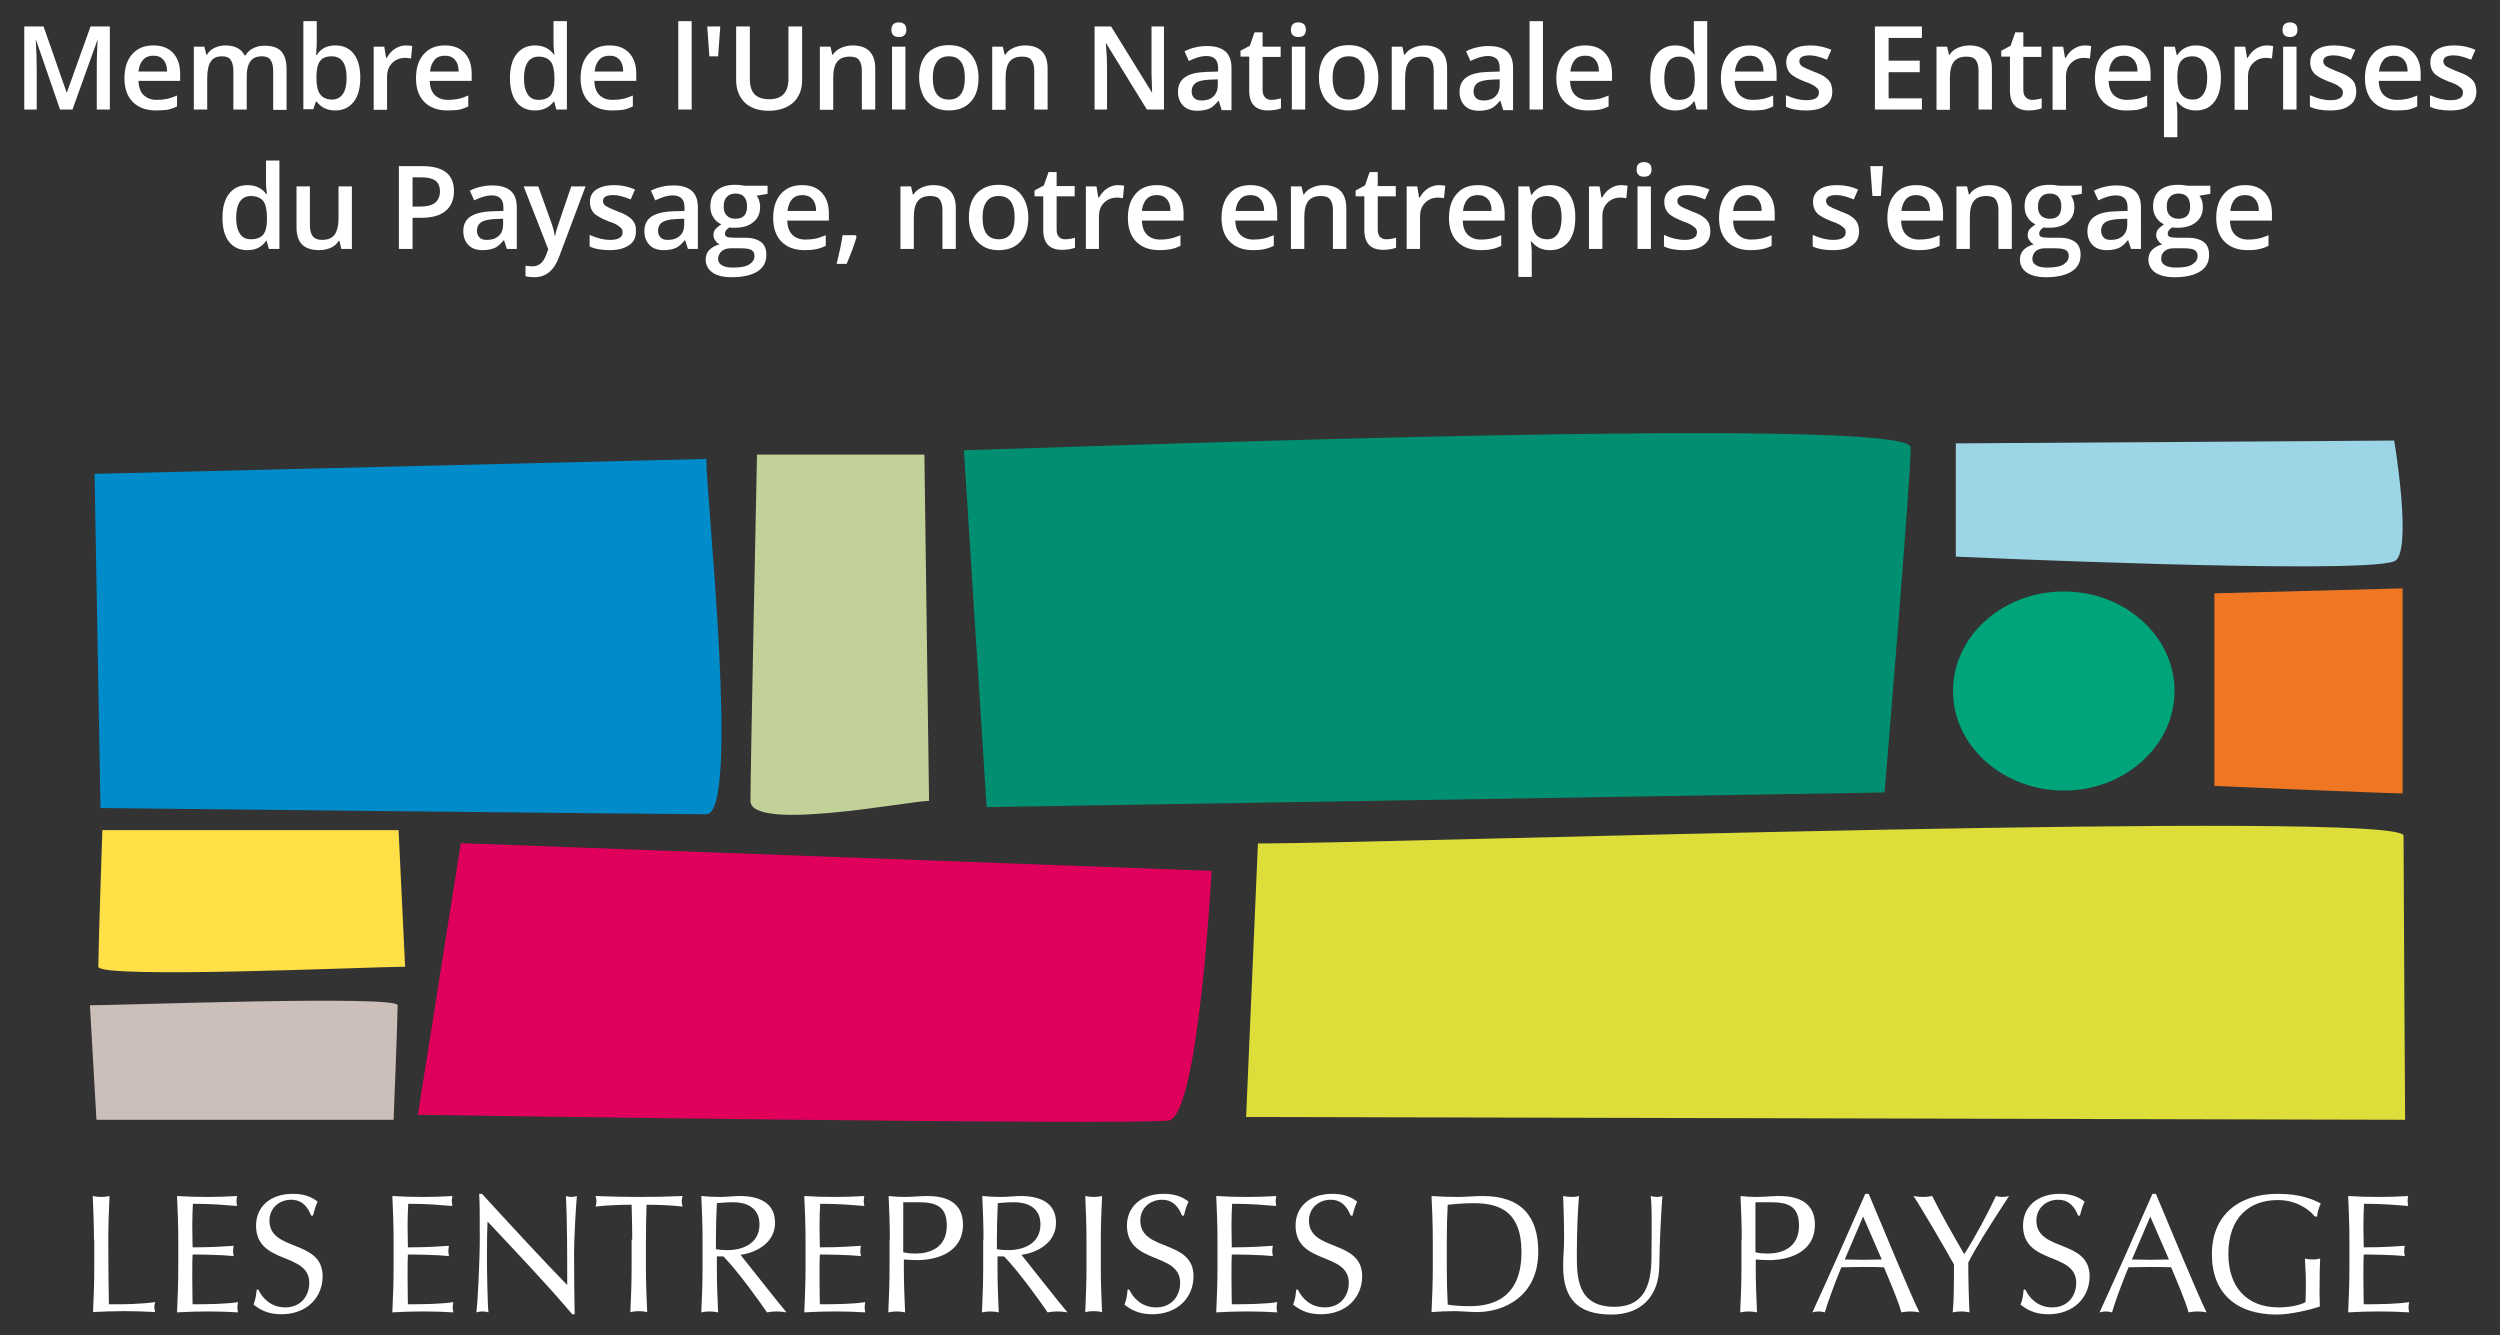
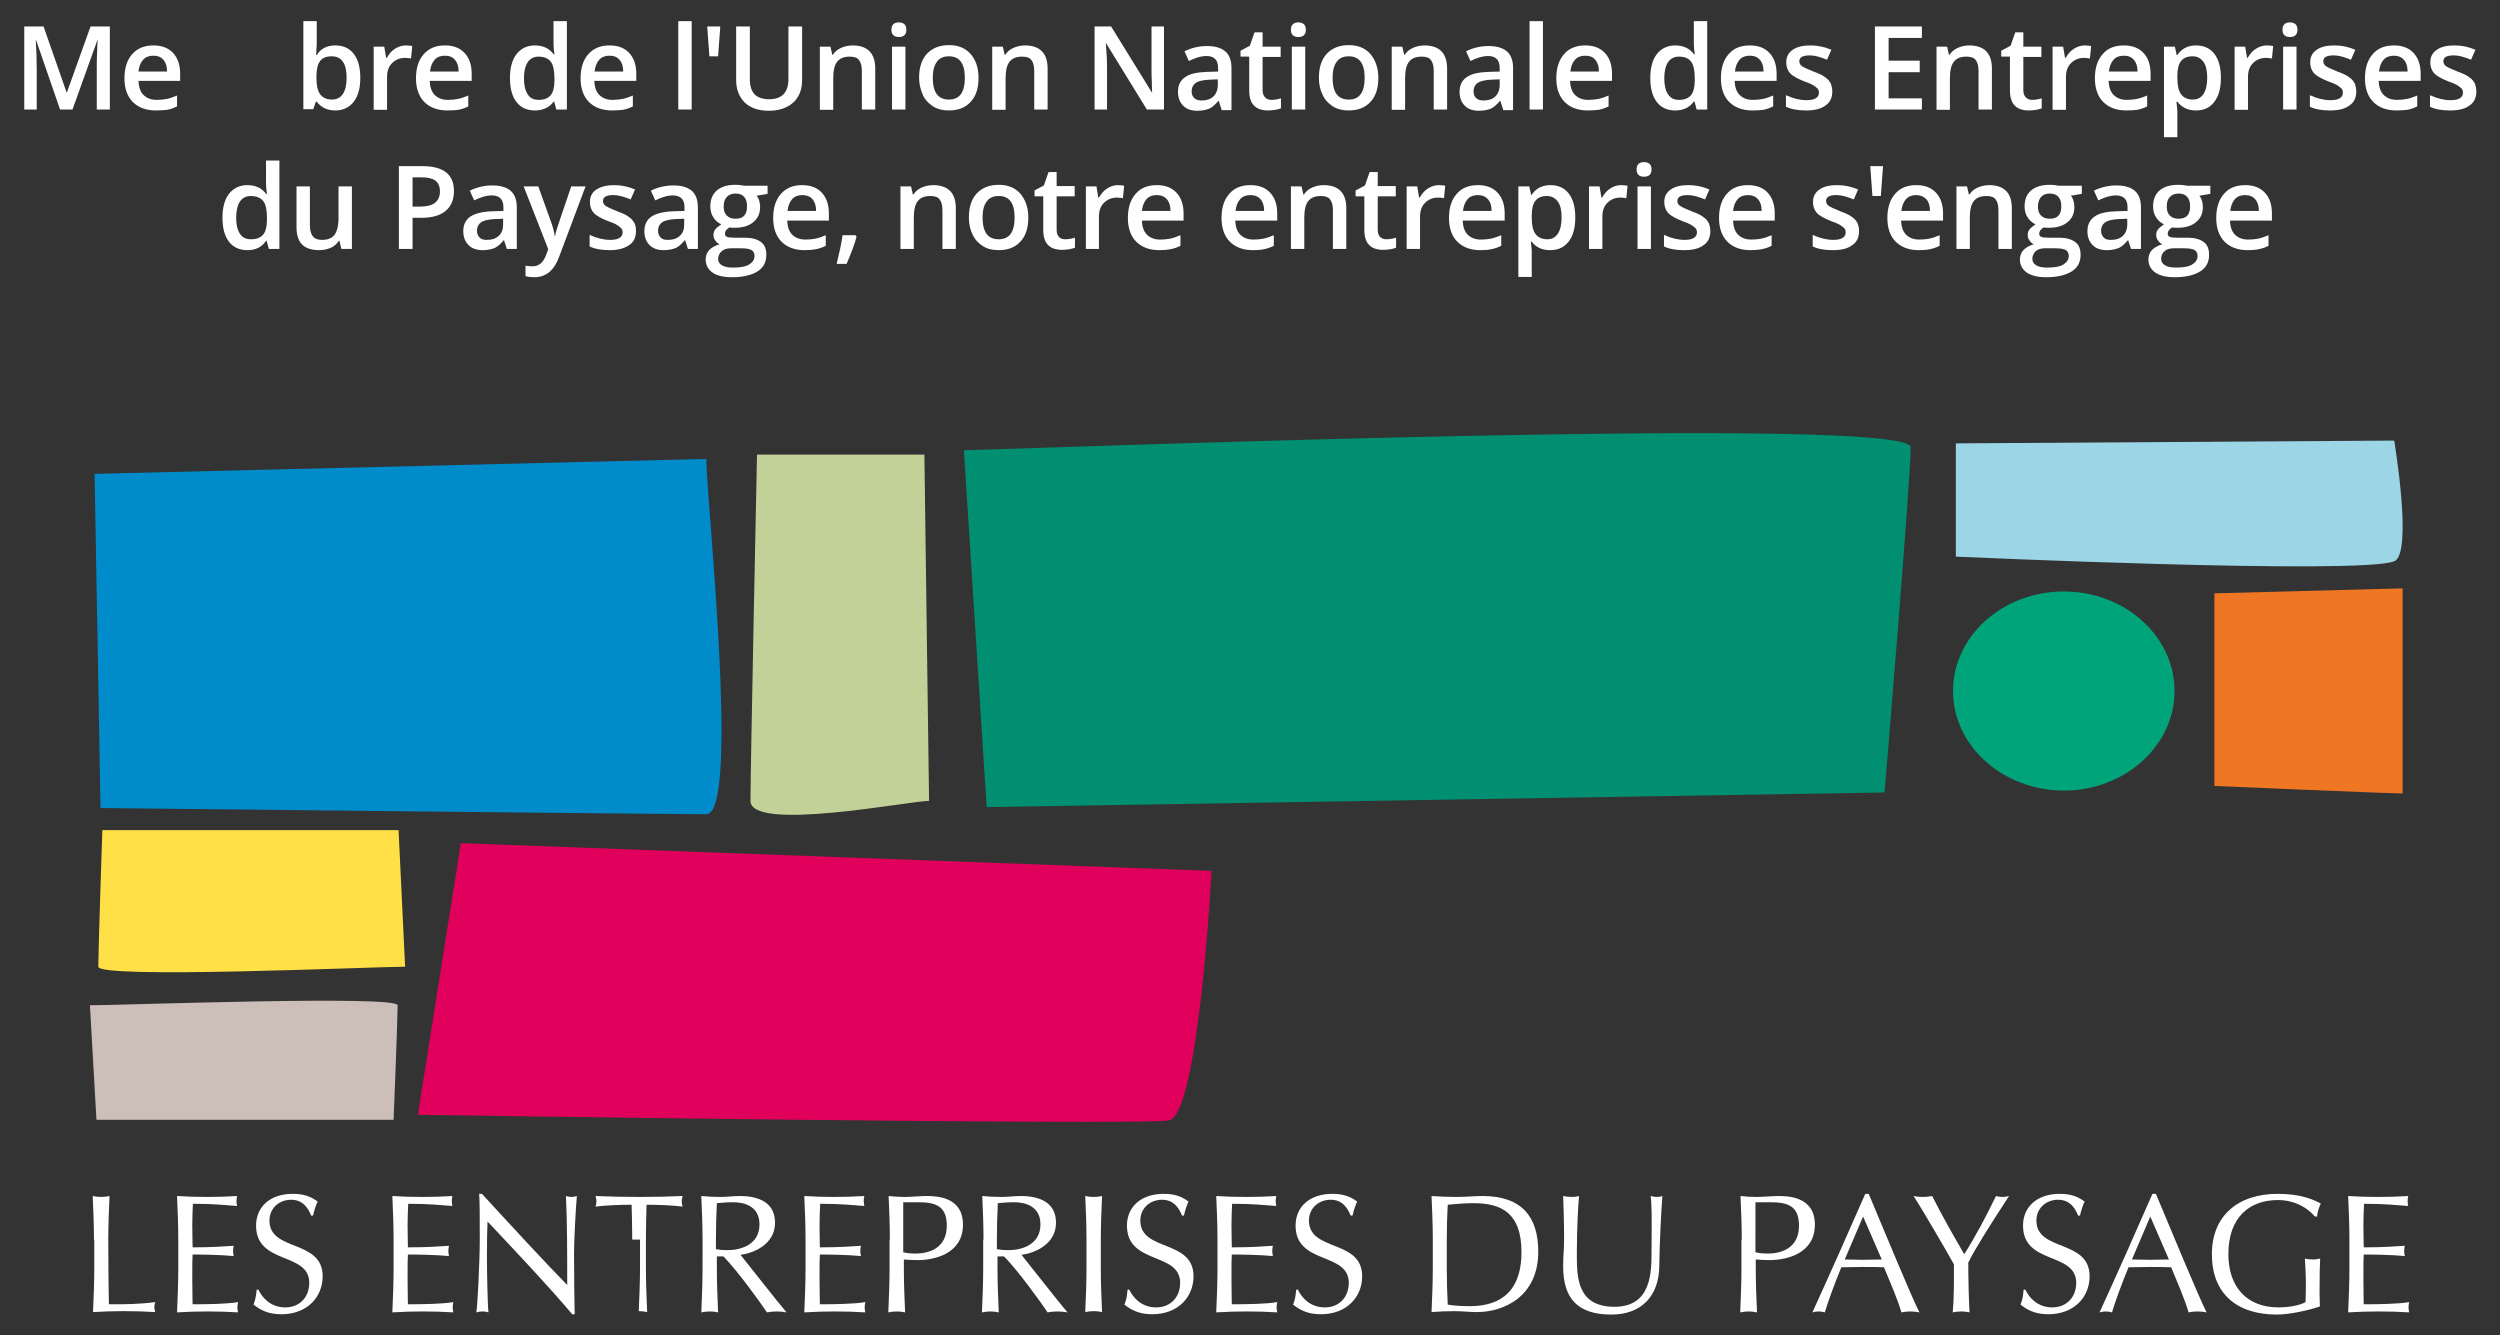
<svg xmlns="http://www.w3.org/2000/svg" version="1.1" x="0px" y="0px" viewBox="0 0 803.5 429.2" style="enable-background:new 0 0 803.5 429.2;" xml:space="preserve">
  <rect x="0" y="0" width="803.5" height="429.2" fill="#333333" stroke="none" />
  <style type="text/css">
	.st0{display:none;}
	.st1{display:inline;fill:#FFFFFF;}
	.st2{fill:#AE0061;}
	.st3{fill:#FFFFFF;enable-background:new    ;}
	.st4{opacity:0.54;fill:url(#SVGID_3_);}
	.st5{fill:url(#SVGID_4_);}
	.st6{opacity:0.54;fill:url(#SVGID_5_);}
	.st7{opacity:0.58;fill:url(#SVGID_6_);}
	.st8{fill:#FFFFFF;}
	.st9{opacity:0.58;fill:#1F1D21;}
	.st10{fill:url(#SVGID_7_);}
	.st11{fill:url(#SVGID_8_);}
	.st12{fill:#E0005B;}
	.st13{fill:#008F70;}
	.st14{fill:#DDDE3A;}
	.st15{fill:#C2D198;}
	.st16{fill:#008BCB;}
	.st17{fill:#CCBEB8;}
	.st18{fill:#FFE147;}
	.st19{fill:#EF7723;}
	.st20{fill:#9BD5E6;}
	.st21{fill:#00A47A;}
	.st22{fill:#F37A00;}
</style>
  <g id="Calque_2" class="st0">
</g>
  <g id="Calque_1">
</g>
  <g id="Calque_3">
    <g>
      <g>
        <path class="st8" d="M19.3,35.2l-7.7-22.3h-0.1c0.2,3.3,0.3,6.4,0.3,9.3v13h-4V8.5h6.2l7.4,21.2h0.1l7.6-21.2h6.2v26.7h-4.2V22     c0-1.3,0-3.1,0.1-5.2c0.1-2.1,0.1-3.4,0.2-3.9h-0.1l-8,22.3H19.3z" />
        <path class="st8" d="M50.1,35.5c-3.1,0-5.6-0.9-7.4-2.7c-1.8-1.8-2.7-4.4-2.7-7.6c0-3.3,0.8-5.9,2.5-7.8s3.9-2.8,6.8-2.8     c2.7,0,4.8,0.8,6.3,2.4c1.5,1.6,2.3,3.8,2.3,6.7v2.3H44.5c0.1,2,0.6,3.5,1.6,4.5s2.4,1.6,4.2,1.6c1.2,0,2.3-0.1,3.3-0.3     s2.1-0.6,3.3-1.1v3.5c-1,0.5-2.1,0.9-3.2,1.1C52.7,35.4,51.5,35.5,50.1,35.5z M49.3,17.9c-1.4,0-2.5,0.4-3.3,1.3     c-0.8,0.9-1.3,2.1-1.5,3.8h9.2c0-1.7-0.4-2.9-1.2-3.8S50.7,17.9,49.3,17.9z" />
-         <path class="st8" d="M79.3,35.2H75V22.7c0-1.5-0.3-2.7-0.9-3.5c-0.6-0.8-1.5-1.1-2.7-1.1c-1.7,0-2.9,0.5-3.6,1.6     c-0.8,1.1-1.2,2.9-1.2,5.4v10.1h-4.3V15h3.4l0.6,2.6h0.2c0.6-1,1.4-1.7,2.4-2.2c1.1-0.5,2.2-0.8,3.5-0.8c3.1,0,5.2,1.1,6.2,3.2     h0.3c0.6-1,1.4-1.8,2.5-2.3c1.1-0.6,2.3-0.8,3.7-0.8c2.4,0,4.2,0.6,5.3,1.8c1.1,1.2,1.7,3.1,1.7,5.6v13.2h-4.3V22.7     c0-1.5-0.3-2.7-0.9-3.5c-0.6-0.8-1.5-1.1-2.7-1.1c-1.7,0-2.9,0.5-3.7,1.6s-1.2,2.6-1.2,4.8V35.2z" />
        <path class="st8" d="M107.8,14.6c2.5,0,4.5,0.9,5.9,2.7c1.4,1.8,2.1,4.4,2.1,7.7c0,3.3-0.7,5.9-2.1,7.7c-1.4,1.8-3.4,2.8-5.9,2.8     c-2.6,0-4.5-0.9-6-2.8h-0.3l-0.8,2.4h-3.2V6.8h4.3v6.8c0,0.5,0,1.2-0.1,2.2c0,1-0.1,1.6-0.1,1.9h0.2     C103.1,15.6,105.1,14.6,107.8,14.6z M106.6,18.1c-1.7,0-3,0.5-3.7,1.5c-0.8,1-1.2,2.7-1.2,5.1V25c0,2.5,0.4,4.2,1.2,5.3     s2.1,1.7,3.8,1.7c1.5,0,2.7-0.6,3.5-1.8c0.8-1.2,1.2-2.9,1.2-5.2C111.4,20.4,109.8,18.1,106.6,18.1z" />
        <path class="st8" d="M130.4,14.6c0.9,0,1.6,0.1,2.1,0.2l-0.4,4c-0.6-0.1-1.2-0.2-1.9-0.2c-1.7,0-3.1,0.6-4.2,1.7     s-1.6,2.6-1.6,4.4v10.6h-4.3V15h3.4l0.6,3.6h0.2c0.7-1.2,1.5-2.2,2.6-2.9S129.2,14.6,130.4,14.6z" />
        <path class="st8" d="M143.8,35.5c-3.1,0-5.6-0.9-7.4-2.7c-1.8-1.8-2.7-4.4-2.7-7.6c0-3.3,0.8-5.9,2.5-7.8s3.9-2.8,6.8-2.8     c2.7,0,4.8,0.8,6.3,2.4c1.5,1.6,2.3,3.8,2.3,6.7v2.3h-13.5c0.1,2,0.6,3.5,1.6,4.5s2.4,1.6,4.2,1.6c1.2,0,2.3-0.1,3.3-0.3     s2.1-0.6,3.3-1.1v3.5c-1,0.5-2.1,0.9-3.2,1.1C146.4,35.4,145.2,35.5,143.8,35.5z M143,17.9c-1.4,0-2.5,0.4-3.3,1.3     c-0.8,0.9-1.3,2.1-1.5,3.8h9.2c0-1.7-0.4-2.9-1.2-3.8S144.4,17.9,143,17.9z" />
        <path class="st8" d="M171.9,35.5c-2.5,0-4.5-0.9-5.9-2.7c-1.4-1.8-2.1-4.4-2.1-7.7c0-3.3,0.7-5.9,2.1-7.7     c1.4-1.8,3.4-2.8,5.9-2.8c2.7,0,4.7,1,6.1,2.9h0.2c-0.2-1.4-0.3-2.6-0.3-3.4V6.8h4.3v28.4h-3.4l-0.7-2.6H178     C176.6,34.5,174.6,35.5,171.9,35.5z M173.1,32.1c1.8,0,3-0.5,3.9-1.5c0.8-1,1.2-2.6,1.2-4.8v-0.6c0-2.5-0.4-4.4-1.2-5.4     s-2.1-1.6-3.9-1.6c-1.5,0-2.7,0.6-3.5,1.8c-0.8,1.2-1.2,3-1.2,5.2c0,2.2,0.4,3.9,1.2,5.1C170.3,31.5,171.5,32.1,173.1,32.1z" />
        <path class="st8" d="M196.7,35.5c-3.1,0-5.6-0.9-7.4-2.7c-1.8-1.8-2.7-4.4-2.7-7.6c0-3.3,0.8-5.9,2.5-7.8s3.9-2.8,6.8-2.8     c2.7,0,4.8,0.8,6.3,2.4c1.5,1.6,2.3,3.8,2.3,6.7v2.3h-13.5c0.1,2,0.6,3.5,1.6,4.5s2.4,1.6,4.2,1.6c1.2,0,2.3-0.1,3.3-0.3     s2.1-0.6,3.3-1.1v3.5c-1,0.5-2.1,0.9-3.2,1.1C199.3,35.4,198.1,35.5,196.7,35.5z M195.9,17.9c-1.4,0-2.5,0.4-3.3,1.3     c-0.8,0.9-1.3,2.1-1.5,3.8h9.2c0-1.7-0.4-2.9-1.2-3.8S197.3,17.9,195.9,17.9z" />
        <path class="st8" d="M222.3,35.2H218V6.8h4.3V35.2z" />
        <path class="st8" d="M231.5,8.5l-0.7,9.6H228l-0.7-9.6H231.5z" />
        <path class="st8" d="M257.8,8.5v17.3c0,2-0.4,3.7-1.3,5.2c-0.8,1.5-2.1,2.6-3.7,3.4c-1.6,0.8-3.5,1.2-5.7,1.2     c-3.3,0-5.9-0.9-7.7-2.6c-1.8-1.8-2.8-4.2-2.8-7.2V8.5h4.4v16.9c0,2.2,0.5,3.8,1.5,4.9c1,1,2.6,1.6,4.7,1.6     c4.1,0,6.2-2.2,6.2-6.5V8.5H257.8z" />
        <path class="st8" d="M281.3,35.2H277V22.8c0-1.6-0.3-2.7-0.9-3.5c-0.6-0.8-1.6-1.1-3-1.1c-1.8,0-3.1,0.5-4,1.6s-1.3,2.9-1.3,5.4     v10.1h-4.3V15h3.4l0.6,2.6h0.2c0.6-1,1.5-1.7,2.6-2.2c1.1-0.5,2.4-0.8,3.7-0.8c4.8,0,7.3,2.5,7.3,7.4V35.2z" />
        <path class="st8" d="M286.5,9.6c0-0.8,0.2-1.4,0.6-1.8c0.4-0.4,1-0.6,1.8-0.6c0.8,0,1.3,0.2,1.8,0.6c0.4,0.4,0.6,1,0.6,1.8     c0,0.7-0.2,1.3-0.6,1.7c-0.4,0.4-1,0.6-1.8,0.6c-0.8,0-1.4-0.2-1.8-0.6C286.7,10.9,286.5,10.4,286.5,9.6z M291,35.2h-4.3V15h4.3     V35.2z" />
        <path class="st8" d="M314.5,25c0,3.3-0.8,5.9-2.5,7.7c-1.7,1.9-4,2.8-7.1,2.8c-1.9,0-3.6-0.4-5-1.3c-1.4-0.9-2.6-2.1-3.3-3.7     s-1.2-3.4-1.2-5.5c0-3.3,0.8-5.8,2.5-7.7c1.7-1.8,4-2.8,7.1-2.8c2.9,0,5.2,0.9,6.9,2.8C313.7,19.3,314.5,21.9,314.5,25z      M299.8,25c0,4.7,1.7,7,5.2,7c3.4,0,5.1-2.3,5.1-7c0-4.6-1.7-6.9-5.1-6.9c-1.8,0-3.1,0.6-3.9,1.8C300.2,21.1,299.8,22.8,299.8,25     z" />
        <path class="st8" d="M336.7,35.2h-4.3V22.8c0-1.6-0.3-2.7-0.9-3.5c-0.6-0.8-1.6-1.1-3-1.1c-1.8,0-3.1,0.5-4,1.6s-1.3,2.9-1.3,5.4     v10.1h-4.3V15h3.4l0.6,2.6h0.2c0.6-1,1.5-1.7,2.6-2.2c1.1-0.5,2.4-0.8,3.7-0.8c4.8,0,7.3,2.5,7.3,7.4V35.2z" />
        <path class="st8" d="M373.9,35.2h-5.3l-13.1-21.3h-0.1l0.1,1.2c0.2,2.3,0.3,4.3,0.3,6.2v13.9h-4V8.5h5.3l13.1,21.2h0.1     c0-0.3-0.1-1.3-0.1-3.1c-0.1-1.8-0.1-3.1-0.1-4.1v-14h4V35.2z" />
        <path class="st8" d="M392.6,35.2l-0.9-2.8h-0.1c-1,1.2-2,2.1-2.9,2.5c-1,0.4-2.3,0.7-3.8,0.7c-2,0-3.5-0.5-4.6-1.6     s-1.7-2.6-1.7-4.5c0-2.1,0.8-3.7,2.3-4.7c1.5-1.1,3.9-1.6,7.1-1.7l3.5-0.1v-1.1c0-1.3-0.3-2.3-0.9-2.9c-0.6-0.6-1.5-1-2.8-1     c-1,0-2,0.2-3,0.5c-0.9,0.3-1.9,0.7-2.7,1.1l-1.4-3.1c1.1-0.6,2.3-1,3.6-1.3c1.3-0.3,2.5-0.4,3.7-0.4c2.6,0,4.5,0.6,5.8,1.7     c1.3,1.1,2,2.9,2,5.3v13.6H392.6z M386.2,32.3c1.6,0,2.8-0.4,3.8-1.3c0.9-0.9,1.4-2.1,1.4-3.7v-1.8l-2.6,0.1     c-2,0.1-3.5,0.4-4.4,1s-1.4,1.5-1.4,2.8c0,0.9,0.3,1.6,0.8,2.1C384.3,32,385.1,32.3,386.2,32.3z" />
        <path class="st8" d="M408.6,32.1c1,0,2.1-0.2,3.1-0.5v3.2c-0.5,0.2-1.1,0.4-1.8,0.5c-0.7,0.1-1.5,0.2-2.3,0.2     c-4.1,0-6.1-2.1-6.1-6.4V18.2h-2.8v-1.9l3-1.6l1.5-4.3h2.6V15h5.8v3.3h-5.8V29c0,1,0.3,1.8,0.8,2.3S407.7,32.1,408.6,32.1z" />
        <path class="st8" d="M414.9,9.6c0-0.8,0.2-1.4,0.6-1.8c0.4-0.4,1-0.6,1.8-0.6c0.8,0,1.3,0.2,1.8,0.6c0.4,0.4,0.6,1,0.6,1.8     c0,0.7-0.2,1.3-0.6,1.7c-0.4,0.4-1,0.6-1.8,0.6c-0.8,0-1.4-0.2-1.8-0.6C415.1,10.9,414.9,10.4,414.9,9.6z M419.5,35.2h-4.3V15     h4.3V35.2z" />
        <path class="st8" d="M443,25c0,3.3-0.8,5.9-2.5,7.7c-1.7,1.9-4,2.8-7.1,2.8c-1.9,0-3.6-0.4-5-1.3c-1.4-0.9-2.6-2.1-3.3-3.7     c-0.8-1.6-1.2-3.4-1.2-5.5c0-3.3,0.8-5.8,2.5-7.7c1.7-1.8,4-2.8,7.1-2.8c2.9,0,5.2,0.9,6.9,2.8C442.1,19.3,443,21.9,443,25z      M428.3,25c0,4.7,1.7,7,5.2,7c3.4,0,5.1-2.3,5.1-7c0-4.6-1.7-6.9-5.1-6.9c-1.8,0-3.1,0.6-3.9,1.8C428.7,21.1,428.3,22.8,428.3,25     z" />
        <path class="st8" d="M465.1,35.2h-4.3V22.8c0-1.6-0.3-2.7-0.9-3.5c-0.6-0.8-1.6-1.1-3-1.1c-1.8,0-3.1,0.5-4,1.6s-1.3,2.9-1.3,5.4     v10.1h-4.3V15h3.4l0.6,2.6h0.2c0.6-1,1.5-1.7,2.6-2.2c1.1-0.5,2.4-0.8,3.7-0.8c4.8,0,7.3,2.5,7.3,7.4V35.2z" />
        <path class="st8" d="M483.1,35.2l-0.9-2.8h-0.1c-1,1.2-2,2.1-2.9,2.5c-1,0.4-2.3,0.7-3.8,0.7c-2,0-3.5-0.5-4.6-1.6     s-1.7-2.6-1.7-4.5c0-2.1,0.8-3.7,2.3-4.7c1.5-1.1,3.9-1.6,7.1-1.7l3.5-0.1v-1.1c0-1.3-0.3-2.3-0.9-2.9c-0.6-0.6-1.5-1-2.8-1     c-1,0-2,0.2-3,0.5c-0.9,0.3-1.9,0.7-2.7,1.1l-1.4-3.1c1.1-0.6,2.3-1,3.6-1.3c1.3-0.3,2.5-0.4,3.7-0.4c2.6,0,4.5,0.6,5.8,1.7     c1.3,1.1,2,2.9,2,5.3v13.6H483.1z M476.8,32.3c1.6,0,2.8-0.4,3.8-1.3c0.9-0.9,1.4-2.1,1.4-3.7v-1.8l-2.6,0.1     c-2,0.1-3.5,0.4-4.4,1s-1.4,1.5-1.4,2.8c0,0.9,0.3,1.6,0.8,2.1C474.9,32,475.7,32.3,476.8,32.3z" />
        <path class="st8" d="M495.9,35.2h-4.3V6.8h4.3V35.2z" />
        <path class="st8" d="M510.3,35.5c-3.1,0-5.6-0.9-7.4-2.7c-1.8-1.8-2.7-4.4-2.7-7.6c0-3.3,0.8-5.9,2.5-7.8     c1.6-1.9,3.9-2.8,6.8-2.8c2.7,0,4.8,0.8,6.3,2.4c1.5,1.6,2.3,3.8,2.3,6.7v2.3h-13.5c0.1,2,0.6,3.5,1.6,4.5s2.4,1.6,4.2,1.6     c1.2,0,2.3-0.1,3.3-0.3s2.1-0.6,3.3-1.1v3.5c-1,0.5-2.1,0.9-3.2,1.1C512.9,35.4,511.7,35.5,510.3,35.5z M509.5,17.9     c-1.4,0-2.5,0.4-3.3,1.3c-0.8,0.9-1.3,2.1-1.5,3.8h9.2c0-1.7-0.4-2.9-1.2-3.8C512,18.3,510.9,17.9,509.5,17.9z" />
        <path class="st8" d="M538.4,35.5c-2.5,0-4.5-0.9-5.9-2.7c-1.4-1.8-2.1-4.4-2.1-7.7c0-3.3,0.7-5.9,2.1-7.7     c1.4-1.8,3.4-2.8,5.9-2.8c2.7,0,4.7,1,6.1,2.9h0.2c-0.2-1.4-0.3-2.6-0.3-3.4V6.8h4.3v28.4h-3.4l-0.7-2.6h-0.2     C543.1,34.5,541.1,35.5,538.4,35.5z M539.6,32.1c1.8,0,3-0.5,3.9-1.5c0.8-1,1.2-2.6,1.2-4.8v-0.6c0-2.5-0.4-4.4-1.2-5.4     c-0.8-1.1-2.1-1.6-3.9-1.6c-1.5,0-2.7,0.6-3.5,1.8c-0.8,1.2-1.2,3-1.2,5.2c0,2.2,0.4,3.9,1.2,5.1S538,32.1,539.6,32.1z" />
        <path class="st8" d="M563.2,35.5c-3.1,0-5.6-0.9-7.4-2.7c-1.8-1.8-2.7-4.4-2.7-7.6c0-3.3,0.8-5.9,2.5-7.8     c1.6-1.9,3.9-2.8,6.8-2.8c2.7,0,4.8,0.8,6.3,2.4c1.5,1.6,2.3,3.8,2.3,6.7v2.3h-13.5c0.1,2,0.6,3.5,1.6,4.5s2.4,1.6,4.2,1.6     c1.2,0,2.3-0.1,3.3-0.3s2.1-0.6,3.3-1.1v3.5c-1,0.5-2.1,0.9-3.2,1.1C565.8,35.4,564.6,35.5,563.2,35.5z M562.4,17.9     c-1.4,0-2.5,0.4-3.3,1.3c-0.8,0.9-1.3,2.1-1.5,3.8h9.2c0-1.7-0.4-2.9-1.2-3.8C564.8,18.3,563.8,17.9,562.4,17.9z" />
        <path class="st8" d="M588.9,29.4c0,2-0.7,3.5-2.2,4.5c-1.4,1.1-3.5,1.6-6.2,1.6c-2.7,0-4.9-0.4-6.5-1.2v-3.7     c2.4,1.1,4.6,1.6,6.6,1.6c2.6,0,4-0.8,4-2.4c0-0.5-0.1-0.9-0.4-1.3c-0.3-0.3-0.8-0.7-1.4-1.1c-0.7-0.4-1.6-0.8-2.8-1.2     c-2.3-0.9-3.9-1.8-4.7-2.7c-0.8-0.9-1.2-2.1-1.2-3.5c0-1.7,0.7-3.1,2.1-4c1.4-1,3.3-1.4,5.7-1.4c2.4,0,4.6,0.5,6.7,1.4l-1.4,3.2     c-2.2-0.9-4-1.4-5.5-1.4c-2.3,0-3.4,0.6-3.4,1.9c0,0.6,0.3,1.2,0.9,1.6c0.6,0.4,1.9,1,3.9,1.8c1.7,0.6,2.9,1.2,3.6,1.8     c0.8,0.5,1.3,1.2,1.7,1.9C588.7,27.6,588.9,28.5,588.9,29.4z" />
        <path class="st8" d="M617.7,35.2h-15.1V8.5h15.1v3.7H607v7.3H617v3.7H607v8.4h10.7V35.2z" />
        <path class="st8" d="M640.2,35.2h-4.3V22.8c0-1.6-0.3-2.7-0.9-3.5c-0.6-0.8-1.6-1.1-3-1.1c-1.8,0-3.1,0.5-4,1.6s-1.3,2.9-1.3,5.4     v10.1h-4.3V15h3.4l0.6,2.6h0.2c0.6-1,1.5-1.7,2.6-2.2c1.1-0.5,2.4-0.8,3.7-0.8c4.8,0,7.3,2.5,7.3,7.4V35.2z" />
        <path class="st8" d="M653.1,32.1c1,0,2.1-0.2,3.1-0.5v3.2c-0.5,0.2-1.1,0.4-1.8,0.5c-0.7,0.1-1.5,0.2-2.3,0.2     c-4.1,0-6.1-2.1-6.1-6.4V18.2h-2.8v-1.9l3-1.6l1.5-4.3h2.6V15h5.8v3.3h-5.8V29c0,1,0.3,1.8,0.8,2.3S652.3,32.1,653.1,32.1z" />
        <path class="st8" d="M670,14.6c0.9,0,1.6,0.1,2.1,0.2l-0.4,4c-0.6-0.1-1.2-0.2-1.9-0.2c-1.7,0-3.1,0.6-4.2,1.7     c-1.1,1.1-1.6,2.6-1.6,4.4v10.6h-4.3V15h3.4l0.6,3.6h0.2c0.7-1.2,1.5-2.2,2.6-2.9S668.8,14.6,670,14.6z" />
        <path class="st8" d="M683.4,35.5c-3.1,0-5.6-0.9-7.4-2.7c-1.8-1.8-2.7-4.4-2.7-7.6c0-3.3,0.8-5.9,2.5-7.8     c1.6-1.9,3.9-2.8,6.8-2.8c2.7,0,4.8,0.8,6.3,2.4c1.5,1.6,2.3,3.8,2.3,6.7v2.3h-13.5c0.1,2,0.6,3.5,1.6,4.5s2.4,1.6,4.2,1.6     c1.2,0,2.3-0.1,3.3-0.3s2.1-0.6,3.3-1.1v3.5c-1,0.5-2.1,0.9-3.2,1.1C686,35.4,684.8,35.5,683.4,35.5z M682.6,17.9     c-1.4,0-2.5,0.4-3.3,1.3c-0.8,0.9-1.3,2.1-1.5,3.8h9.2c0-1.7-0.4-2.9-1.2-3.8C685,18.3,684,17.9,682.6,17.9z" />
        <path class="st8" d="M705.8,35.5c-2.6,0-4.5-0.9-6-2.8h-0.3c0.2,1.7,0.3,2.7,0.3,3.1v8.3h-4.3V15h3.5c0.1,0.4,0.3,1.3,0.6,2.7     h0.2c1.3-2,3.3-3.1,6-3.1c2.5,0,4.5,0.9,5.9,2.7c1.4,1.8,2.1,4.4,2.1,7.7s-0.7,5.9-2.1,7.7C710.3,34.6,708.3,35.5,705.8,35.5z      M704.7,18.1c-1.7,0-2.9,0.5-3.7,1.5c-0.8,1-1.2,2.6-1.2,4.8V25c0,2.5,0.4,4.2,1.2,5.3s2.1,1.7,3.8,1.7c1.5,0,2.6-0.6,3.4-1.8     c0.8-1.2,1.2-3,1.2-5.2c0-2.3-0.4-4-1.2-5.1S706.3,18.1,704.7,18.1z" />
        <path class="st8" d="M728.5,14.6c0.9,0,1.6,0.1,2.1,0.2l-0.4,4c-0.6-0.1-1.2-0.2-1.9-0.2c-1.7,0-3.1,0.6-4.2,1.7     c-1.1,1.1-1.6,2.6-1.6,4.4v10.6h-4.3V15h3.4l0.6,3.6h0.2c0.7-1.2,1.5-2.2,2.6-2.9S727.3,14.6,728.5,14.6z" />
        <path class="st8" d="M733.6,9.6c0-0.8,0.2-1.4,0.6-1.8c0.4-0.4,1-0.6,1.8-0.6c0.8,0,1.3,0.2,1.8,0.6c0.4,0.4,0.6,1,0.6,1.8     c0,0.7-0.2,1.3-0.6,1.7c-0.4,0.4-1,0.6-1.8,0.6c-0.8,0-1.4-0.2-1.8-0.6C733.8,10.9,733.6,10.4,733.6,9.6z M738.1,35.2h-4.3V15     h4.3V35.2z" />
        <path class="st8" d="M757.3,29.4c0,2-0.7,3.5-2.2,4.5c-1.4,1.1-3.5,1.6-6.2,1.6c-2.7,0-4.9-0.4-6.5-1.2v-3.7     c2.4,1.1,4.6,1.6,6.6,1.6c2.6,0,4-0.8,4-2.4c0-0.5-0.1-0.9-0.4-1.3c-0.3-0.3-0.8-0.7-1.4-1.1c-0.7-0.4-1.6-0.8-2.8-1.2     c-2.3-0.9-3.9-1.8-4.7-2.7c-0.8-0.9-1.2-2.1-1.2-3.5c0-1.7,0.7-3.1,2.1-4c1.4-1,3.3-1.4,5.7-1.4c2.4,0,4.6,0.5,6.7,1.4l-1.4,3.2     c-2.2-0.9-4-1.4-5.5-1.4c-2.3,0-3.4,0.6-3.4,1.9c0,0.6,0.3,1.2,0.9,1.6c0.6,0.4,1.9,1,3.9,1.8c1.7,0.6,2.9,1.2,3.6,1.8     c0.8,0.5,1.3,1.2,1.7,1.9C757.1,27.6,757.3,28.5,757.3,29.4z" />
        <path class="st8" d="M770.2,35.5c-3.1,0-5.6-0.9-7.4-2.7c-1.8-1.8-2.7-4.4-2.7-7.6c0-3.3,0.8-5.9,2.5-7.8     c1.6-1.9,3.9-2.8,6.8-2.8c2.7,0,4.8,0.8,6.3,2.4c1.5,1.6,2.3,3.8,2.3,6.7v2.3h-13.5c0.1,2,0.6,3.5,1.6,4.5s2.4,1.6,4.2,1.6     c1.2,0,2.3-0.1,3.3-0.3s2.1-0.6,3.3-1.1v3.5c-1,0.5-2.1,0.9-3.2,1.1C772.8,35.4,771.5,35.5,770.2,35.5z M769.4,17.9     c-1.4,0-2.5,0.4-3.3,1.3c-0.8,0.9-1.3,2.1-1.5,3.8h9.2c0-1.7-0.4-2.9-1.2-3.8C771.8,18.3,770.7,17.9,769.4,17.9z" />
        <path class="st8" d="M795.9,29.4c0,2-0.7,3.5-2.2,4.5c-1.4,1.1-3.5,1.6-6.2,1.6c-2.7,0-4.9-0.4-6.5-1.2v-3.7     c2.4,1.1,4.6,1.6,6.6,1.6c2.6,0,4-0.8,4-2.4c0-0.5-0.1-0.9-0.4-1.3c-0.3-0.3-0.8-0.7-1.4-1.1c-0.7-0.4-1.6-0.8-2.8-1.2     c-2.3-0.9-3.9-1.8-4.7-2.7c-0.8-0.9-1.2-2.1-1.2-3.5c0-1.7,0.7-3.1,2.1-4c1.4-1,3.3-1.4,5.7-1.4c2.4,0,4.6,0.5,6.7,1.4l-1.4,3.2     c-2.2-0.9-4-1.4-5.5-1.4c-2.3,0-3.4,0.6-3.4,1.9c0,0.6,0.3,1.2,0.9,1.6c0.6,0.4,1.9,1,3.9,1.8c1.7,0.6,2.9,1.2,3.6,1.8     c0.8,0.5,1.3,1.2,1.7,1.9C795.7,27.6,795.9,28.5,795.9,29.4z" />
        <path class="st8" d="M79.5,80.4c-2.5,0-4.5-0.9-5.9-2.7c-1.4-1.8-2.1-4.4-2.1-7.7c0-3.3,0.7-5.9,2.1-7.7c1.4-1.8,3.4-2.8,5.9-2.8     c2.7,0,4.7,1,6.1,2.9h0.2c-0.2-1.4-0.3-2.6-0.3-3.4v-7.4h4.3V80h-3.4l-0.7-2.6h-0.2C84.2,79.4,82.2,80.4,79.5,80.4z M80.7,76.9     c1.8,0,3-0.5,3.9-1.5c0.8-1,1.2-2.6,1.2-4.8V70c0-2.5-0.4-4.4-1.2-5.4S82.4,63,80.6,63c-1.5,0-2.7,0.6-3.5,1.8     c-0.8,1.2-1.2,3-1.2,5.2c0,2.2,0.4,3.9,1.2,5.1C77.9,76.4,79.1,76.9,80.7,76.9z" />
        <path class="st8" d="M109.7,80l-0.6-2.6h-0.2c-0.6,0.9-1.4,1.7-2.5,2.2c-1.1,0.5-2.4,0.8-3.8,0.8c-2.4,0-4.3-0.6-5.5-1.8     c-1.2-1.2-1.8-3.1-1.8-5.5V59.9h4.3v12.5c0,1.5,0.3,2.7,0.9,3.5c0.6,0.8,1.6,1.2,3,1.2c1.8,0,3.1-0.5,4-1.6     c0.8-1.1,1.3-2.9,1.3-5.4V59.9h4.3V80H109.7z" />
        <path class="st8" d="M145.9,61.4c0,2.8-0.9,4.9-2.7,6.4c-1.8,1.5-4.4,2.2-7.8,2.2h-2.8v10h-4.4V53.4h7.7c3.3,0,5.8,0.7,7.5,2     C145.1,56.8,145.9,58.8,145.9,61.4z M132.6,66.4h2.3c2.2,0,3.9-0.4,4.9-1.2c1-0.8,1.6-2,1.6-3.7c0-1.5-0.5-2.7-1.4-3.4     s-2.4-1.1-4.4-1.1h-3V66.4z" />
        <path class="st8" d="M162.9,80l-0.9-2.8h-0.1c-1,1.2-2,2.1-2.9,2.5c-1,0.4-2.3,0.7-3.8,0.7c-2,0-3.5-0.5-4.6-1.6     s-1.7-2.6-1.7-4.5c0-2.1,0.8-3.7,2.3-4.7s3.9-1.6,7.1-1.7l3.5-0.1v-1.1c0-1.3-0.3-2.3-0.9-2.9c-0.6-0.6-1.5-1-2.8-1     c-1,0-2,0.2-3,0.5c-0.9,0.3-1.9,0.7-2.7,1.1l-1.4-3.1c1.1-0.6,2.3-1,3.6-1.3c1.3-0.3,2.5-0.4,3.7-0.4c2.6,0,4.5,0.6,5.8,1.7     c1.3,1.1,2,2.9,2,5.3V80H162.9z M156.5,77.1c1.6,0,2.8-0.4,3.8-1.3s1.4-2.1,1.4-3.7v-1.8l-2.6,0.1c-2,0.1-3.5,0.4-4.4,1     c-0.9,0.6-1.4,1.5-1.4,2.8c0,0.9,0.3,1.6,0.8,2.1C154.6,76.9,155.4,77.1,156.5,77.1z" />
        <path class="st8" d="M168.3,59.9h4.7l4.1,11.4c0.6,1.6,1,3.2,1.2,4.6h0.1c0.1-0.7,0.3-1.5,0.6-2.4s1.8-5.5,4.6-13.6h4.6     l-8.6,22.9c-1.6,4.2-4.2,6.3-7.9,6.3c-0.9,0-1.9-0.1-2.8-0.3v-3.4c0.6,0.1,1.4,0.2,2.2,0.2c2.1,0,3.5-1.2,4.4-3.6l0.7-1.9     L168.3,59.9z" />
        <path class="st8" d="M204.4,74.3c0,2-0.7,3.5-2.2,4.5s-3.5,1.6-6.2,1.6c-2.7,0-4.9-0.4-6.5-1.2v-3.7c2.4,1.1,4.6,1.6,6.6,1.6     c2.6,0,4-0.8,4-2.4c0-0.5-0.1-0.9-0.4-1.3c-0.3-0.3-0.8-0.7-1.4-1.1s-1.6-0.8-2.8-1.2c-2.3-0.9-3.9-1.8-4.7-2.7     c-0.8-0.9-1.2-2.1-1.2-3.5c0-1.7,0.7-3.1,2.1-4s3.3-1.4,5.7-1.4c2.4,0,4.6,0.5,6.7,1.4l-1.4,3.2c-2.2-0.9-4-1.4-5.5-1.4     c-2.3,0-3.4,0.6-3.4,1.9c0,0.6,0.3,1.2,0.9,1.6c0.6,0.4,1.9,1,3.9,1.8c1.7,0.6,2.9,1.2,3.6,1.8c0.8,0.5,1.3,1.2,1.7,1.9     S204.4,73.3,204.4,74.3z" />
        <path class="st8" d="M221.1,80l-0.9-2.8h-0.1c-1,1.2-2,2.1-2.9,2.5c-1,0.4-2.3,0.7-3.8,0.7c-2,0-3.5-0.5-4.6-1.6     s-1.7-2.6-1.7-4.5c0-2.1,0.8-3.7,2.3-4.7s3.9-1.6,7.1-1.7l3.5-0.1v-1.1c0-1.3-0.3-2.3-0.9-2.9c-0.6-0.6-1.5-1-2.8-1     c-1,0-2,0.2-3,0.5c-0.9,0.3-1.9,0.7-2.7,1.1l-1.4-3.1c1.1-0.6,2.3-1,3.6-1.3c1.3-0.3,2.5-0.4,3.7-0.4c2.6,0,4.5,0.6,5.8,1.7     c1.3,1.1,2,2.9,2,5.3V80H221.1z M214.7,77.1c1.6,0,2.8-0.4,3.8-1.3s1.4-2.1,1.4-3.7v-1.8l-2.6,0.1c-2,0.1-3.5,0.4-4.4,1     c-0.9,0.6-1.4,1.5-1.4,2.8c0,0.9,0.3,1.6,0.8,2.1C212.8,76.9,213.6,77.1,214.7,77.1z" />
        <path class="st8" d="M246.7,59.9v2.4l-3.5,0.6c0.3,0.4,0.6,0.9,0.8,1.6c0.2,0.6,0.3,1.3,0.3,2c0,2.1-0.7,3.7-2.2,4.9     c-1.4,1.2-3.4,1.8-5.9,1.8c-0.6,0-1.2,0-1.8-0.1c-0.9,0.6-1.4,1.2-1.4,2c0,0.5,0.2,0.8,0.6,1s1.2,0.3,2.4,0.3h3.5     c2.2,0,3.9,0.5,5.1,1.4s1.7,2.3,1.7,4.1c0,2.3-0.9,4.1-2.8,5.3c-1.9,1.2-4.6,1.9-8.2,1.9c-2.8,0-4.9-0.5-6.3-1.5     s-2.2-2.4-2.2-4.2c0-1.2,0.4-2.3,1.2-3.1c0.8-0.8,1.9-1.4,3.3-1.8c-0.6-0.2-1-0.6-1.4-1.2c-0.4-0.5-0.6-1.1-0.6-1.7     c0-0.8,0.2-1.4,0.6-1.9c0.4-0.5,1.1-1,1.9-1.6c-1-0.5-1.9-1.2-2.5-2.2c-0.7-1-1-2.2-1-3.6c0-2.2,0.7-3.9,2.1-5.1     c1.4-1.2,3.3-1.8,5.9-1.8c0.6,0,1.2,0,1.8,0.1c0.6,0.1,1.1,0.2,1.4,0.2H246.7z M230.8,83.2c0,0.9,0.4,1.6,1.3,2.1     c0.8,0.5,2,0.7,3.5,0.7c2.3,0,4.1-0.3,5.2-1c1.1-0.7,1.7-1.6,1.7-2.7c0-0.9-0.3-1.5-0.9-1.9c-0.6-0.4-1.8-0.6-3.5-0.6h-3.2     c-1.2,0-2.2,0.3-2.9,0.9S230.8,82.2,230.8,83.2z M232.6,66.4c0,1.3,0.3,2.2,1,2.9c0.7,0.7,1.6,1,2.8,1c2.5,0,3.7-1.3,3.7-4     c0-1.3-0.3-2.3-0.9-3s-1.5-1.1-2.8-1.1c-1.2,0-2.2,0.4-2.8,1.1C232.9,64,232.6,65,232.6,66.4z" />
        <path class="st8" d="M258.6,80.4c-3.1,0-5.6-0.9-7.4-2.7c-1.8-1.8-2.7-4.4-2.7-7.6c0-3.3,0.8-5.9,2.5-7.8s3.9-2.8,6.8-2.8     c2.7,0,4.8,0.8,6.3,2.4c1.5,1.6,2.3,3.8,2.3,6.7v2.3H253c0.1,2,0.6,3.5,1.6,4.5s2.4,1.6,4.2,1.6c1.2,0,2.3-0.1,3.3-0.3     s2.1-0.6,3.3-1.1V79c-1,0.5-2.1,0.9-3.2,1.1C261.2,80.3,260,80.4,258.6,80.4z M257.9,62.7c-1.4,0-2.5,0.4-3.3,1.3     c-0.8,0.9-1.3,2.1-1.5,3.8h9.2c0-1.7-0.4-2.9-1.2-3.8S259.2,62.7,257.9,62.7z" />
        <path class="st8" d="M275.3,76.1c-0.6,2.3-1.7,5.2-3.2,8.7h-3.2c0.8-3.3,1.5-6.3,1.9-9.2h4.2L275.3,76.1z" />
        <path class="st8" d="M307.2,80h-4.3V67.6c0-1.6-0.3-2.7-0.9-3.5c-0.6-0.8-1.6-1.1-3-1.1c-1.8,0-3.1,0.5-4,1.6s-1.3,2.9-1.3,5.4     V80h-4.3V59.9h3.4l0.6,2.6h0.2c0.6-1,1.5-1.7,2.6-2.2c1.1-0.5,2.4-0.8,3.7-0.8c4.8,0,7.3,2.5,7.3,7.4V80z" />
        <path class="st8" d="M330.5,69.9c0,3.3-0.8,5.9-2.5,7.7c-1.7,1.9-4,2.8-7.1,2.8c-1.9,0-3.6-0.4-5-1.3c-1.4-0.9-2.6-2.1-3.3-3.7     c-0.8-1.6-1.2-3.4-1.2-5.5c0-3.3,0.8-5.8,2.5-7.7c1.7-1.8,4-2.8,7.1-2.8c2.9,0,5.2,0.9,6.9,2.8C329.6,64.2,330.5,66.7,330.5,69.9     z M315.8,69.9c0,4.7,1.7,7,5.2,7c3.4,0,5.1-2.3,5.1-7c0-4.6-1.7-6.9-5.1-6.9c-1.8,0-3.1,0.6-3.9,1.8     C316.2,66,315.8,67.7,315.8,69.9z" />
        <path class="st8" d="M342.4,76.9c1,0,2.1-0.2,3.1-0.5v3.2c-0.5,0.2-1.1,0.4-1.8,0.5c-0.7,0.1-1.5,0.2-2.3,0.2     c-4.1,0-6.1-2.1-6.1-6.4V63.1h-2.8v-1.9l3-1.6l1.5-4.3h2.6v4.5h5.8v3.3h-5.8v10.8c0,1,0.3,1.8,0.8,2.3S341.5,76.9,342.4,76.9z" />
        <path class="st8" d="M359.2,59.5c0.9,0,1.6,0.1,2.1,0.2l-0.4,4c-0.6-0.1-1.2-0.2-1.9-0.2c-1.7,0-3.1,0.6-4.2,1.7     c-1.1,1.1-1.6,2.6-1.6,4.4V80H349V59.9h3.4l0.6,3.6h0.2c0.7-1.2,1.5-2.2,2.6-2.9S358,59.5,359.2,59.5z" />
        <path class="st8" d="M372.6,80.4c-3.1,0-5.6-0.9-7.4-2.7c-1.8-1.8-2.7-4.4-2.7-7.6c0-3.3,0.8-5.9,2.5-7.8     c1.6-1.9,3.9-2.8,6.8-2.8c2.7,0,4.8,0.8,6.3,2.4c1.5,1.6,2.3,3.8,2.3,6.7v2.3H367c0.1,2,0.6,3.5,1.6,4.5s2.4,1.6,4.2,1.6     c1.2,0,2.3-0.1,3.3-0.3s2.1-0.6,3.3-1.1V79c-1,0.5-2.1,0.9-3.2,1.1C375.2,80.3,374,80.4,372.6,80.4z M371.8,62.7     c-1.4,0-2.5,0.4-3.3,1.3c-0.8,0.9-1.3,2.1-1.5,3.8h9.2c0-1.7-0.4-2.9-1.2-3.8C374.3,63.2,373.2,62.7,371.8,62.7z" />
        <path class="st8" d="M402.7,80.4c-3.1,0-5.6-0.9-7.4-2.7c-1.8-1.8-2.7-4.4-2.7-7.6c0-3.3,0.8-5.9,2.5-7.8     c1.6-1.9,3.9-2.8,6.8-2.8c2.7,0,4.8,0.8,6.3,2.4c1.5,1.6,2.3,3.8,2.3,6.7v2.3h-13.5c0.1,2,0.6,3.5,1.6,4.5s2.4,1.6,4.2,1.6     c1.2,0,2.3-0.1,3.3-0.3s2.1-0.6,3.3-1.1V79c-1,0.5-2.1,0.9-3.2,1.1C405.3,80.3,404.1,80.4,402.7,80.4z M401.9,62.7     c-1.4,0-2.5,0.4-3.3,1.3c-0.8,0.9-1.3,2.1-1.5,3.8h9.2c0-1.7-0.4-2.9-1.2-3.8C404.4,63.2,403.3,62.7,401.9,62.7z" />
        <path class="st8" d="M432.7,80h-4.3V67.6c0-1.6-0.3-2.7-0.9-3.5c-0.6-0.8-1.6-1.1-3-1.1c-1.8,0-3.1,0.5-4,1.6s-1.3,2.9-1.3,5.4     V80h-4.3V59.9h3.4l0.6,2.6h0.2c0.6-1,1.5-1.7,2.6-2.2c1.1-0.5,2.4-0.8,3.7-0.8c4.8,0,7.3,2.5,7.3,7.4V80z" />
        <path class="st8" d="M445.6,76.9c1,0,2.1-0.2,3.1-0.5v3.2c-0.5,0.2-1.1,0.4-1.8,0.5c-0.7,0.1-1.5,0.2-2.3,0.2     c-4.1,0-6.1-2.1-6.1-6.4V63.1h-2.8v-1.9l3-1.6l1.5-4.3h2.6v4.5h5.8v3.3h-5.8v10.8c0,1,0.3,1.8,0.8,2.3S444.8,76.9,445.6,76.9z" />
        <path class="st8" d="M462.4,59.5c0.9,0,1.6,0.1,2.1,0.2l-0.4,4c-0.6-0.1-1.2-0.2-1.9-0.2c-1.7,0-3.1,0.6-4.2,1.7     c-1.1,1.1-1.6,2.6-1.6,4.4V80h-4.3V59.9h3.4l0.6,3.6h0.2c0.7-1.2,1.5-2.2,2.6-2.9S461.2,59.5,462.4,59.5z" />
        <path class="st8" d="M475.8,80.4c-3.1,0-5.6-0.9-7.4-2.7c-1.8-1.8-2.7-4.4-2.7-7.6c0-3.3,0.8-5.9,2.5-7.8     c1.6-1.9,3.9-2.8,6.8-2.8c2.7,0,4.8,0.8,6.3,2.4c1.5,1.6,2.3,3.8,2.3,6.7v2.3h-13.5c0.1,2,0.6,3.5,1.6,4.5s2.4,1.6,4.2,1.6     c1.2,0,2.3-0.1,3.3-0.3s2.1-0.6,3.3-1.1V79c-1,0.5-2.1,0.9-3.2,1.1C478.4,80.3,477.2,80.4,475.8,80.4z M475,62.7     c-1.4,0-2.5,0.4-3.3,1.3c-0.8,0.9-1.3,2.1-1.5,3.8h9.2c0-1.7-0.4-2.9-1.2-3.8C477.5,63.2,476.4,62.7,475,62.7z" />
        <path class="st8" d="M498.2,80.4c-2.6,0-4.5-0.9-6-2.8H492c0.2,1.7,0.3,2.7,0.3,3.1V89H488V59.9h3.5c0.1,0.4,0.3,1.3,0.6,2.7h0.2     c1.3-2,3.3-3.1,6-3.1c2.5,0,4.5,0.9,5.9,2.7c1.4,1.8,2.1,4.4,2.1,7.7s-0.7,5.9-2.1,7.7C502.7,79.5,500.8,80.4,498.2,80.4z      M497.2,63c-1.7,0-2.9,0.5-3.7,1.5c-0.8,1-1.2,2.6-1.2,4.8v0.6c0,2.5,0.4,4.2,1.2,5.3s2.1,1.7,3.8,1.7c1.5,0,2.6-0.6,3.4-1.8     c0.8-1.2,1.2-3,1.2-5.2c0-2.3-0.4-4-1.2-5.1S498.7,63,497.2,63z" />
        <path class="st8" d="M521,59.5c0.9,0,1.6,0.1,2.1,0.2l-0.4,4c-0.6-0.1-1.2-0.2-1.9-0.2c-1.7,0-3.1,0.6-4.2,1.7     c-1.1,1.1-1.6,2.6-1.6,4.4V80h-4.3V59.9h3.4l0.6,3.6h0.2c0.7-1.2,1.5-2.2,2.6-2.9S519.7,59.5,521,59.5z" />
        <path class="st8" d="M526,54.5c0-0.8,0.2-1.4,0.6-1.8c0.4-0.4,1-0.6,1.8-0.6c0.8,0,1.3,0.2,1.8,0.6c0.4,0.4,0.6,1,0.6,1.8     c0,0.7-0.2,1.3-0.6,1.7c-0.4,0.4-1,0.6-1.8,0.6c-0.8,0-1.4-0.2-1.8-0.6C526.2,55.8,526,55.2,526,54.5z M530.6,80h-4.3V59.9h4.3     V80z" />
        <path class="st8" d="M549.7,74.3c0,2-0.7,3.5-2.2,4.5c-1.4,1.1-3.5,1.6-6.2,1.6c-2.7,0-4.9-0.4-6.5-1.2v-3.7     c2.4,1.1,4.6,1.6,6.6,1.6c2.6,0,4-0.8,4-2.4c0-0.5-0.1-0.9-0.4-1.3c-0.3-0.3-0.8-0.7-1.4-1.1c-0.7-0.4-1.6-0.8-2.8-1.2     c-2.3-0.9-3.9-1.8-4.7-2.7c-0.8-0.9-1.2-2.1-1.2-3.5c0-1.7,0.7-3.1,2.1-4c1.4-1,3.3-1.4,5.7-1.4c2.4,0,4.6,0.5,6.7,1.4l-1.4,3.2     c-2.2-0.9-4-1.4-5.5-1.4c-2.3,0-3.4,0.6-3.4,1.9c0,0.6,0.3,1.2,0.9,1.6c0.6,0.4,1.9,1,3.9,1.8c1.7,0.6,2.9,1.2,3.6,1.8     c0.8,0.5,1.3,1.2,1.7,1.9C549.5,72.5,549.7,73.3,549.7,74.3z" />
        <path class="st8" d="M562.6,80.4c-3.1,0-5.6-0.9-7.4-2.7c-1.8-1.8-2.7-4.4-2.7-7.6c0-3.3,0.8-5.9,2.5-7.8     c1.6-1.9,3.9-2.8,6.8-2.8c2.7,0,4.8,0.8,6.3,2.4c1.5,1.6,2.3,3.8,2.3,6.7v2.3H557c0.1,2,0.6,3.5,1.6,4.5s2.4,1.6,4.2,1.6     c1.2,0,2.3-0.1,3.3-0.3s2.1-0.6,3.3-1.1V79c-1,0.5-2.1,0.9-3.2,1.1C565.2,80.3,564,80.4,562.6,80.4z M561.8,62.7     c-1.4,0-2.5,0.4-3.3,1.3c-0.8,0.9-1.3,2.1-1.5,3.8h9.2c0-1.7-0.4-2.9-1.2-3.8C564.3,63.2,563.2,62.7,561.8,62.7z" />
        <path class="st8" d="M597.5,74.3c0,2-0.7,3.5-2.2,4.5c-1.4,1.1-3.5,1.6-6.2,1.6c-2.7,0-4.9-0.4-6.5-1.2v-3.7     c2.4,1.1,4.6,1.6,6.6,1.6c2.6,0,4-0.8,4-2.4c0-0.5-0.1-0.9-0.4-1.3c-0.3-0.3-0.8-0.7-1.4-1.1c-0.7-0.4-1.6-0.8-2.8-1.2     c-2.3-0.9-3.9-1.8-4.7-2.7c-0.8-0.9-1.2-2.1-1.2-3.5c0-1.7,0.7-3.1,2.1-4c1.4-1,3.3-1.4,5.7-1.4c2.4,0,4.6,0.5,6.7,1.4l-1.4,3.2     c-2.2-0.9-4-1.4-5.5-1.4c-2.3,0-3.4,0.6-3.4,1.9c0,0.6,0.3,1.2,0.9,1.6c0.6,0.4,1.9,1,3.9,1.8c1.7,0.6,2.9,1.2,3.6,1.8     c0.8,0.5,1.3,1.2,1.7,1.9C597.3,72.5,597.5,73.3,597.5,74.3z" />
        <path class="st8" d="M605.2,53.4l-0.7,9.6h-2.7l-0.7-9.6H605.2z" />
        <path class="st8" d="M616.7,80.4c-3.1,0-5.6-0.9-7.4-2.7c-1.8-1.8-2.7-4.4-2.7-7.6c0-3.3,0.8-5.9,2.5-7.8     c1.6-1.9,3.9-2.8,6.8-2.8c2.7,0,4.8,0.8,6.3,2.4c1.5,1.6,2.3,3.8,2.3,6.7v2.3h-13.5c0.1,2,0.6,3.5,1.6,4.5s2.4,1.6,4.2,1.6     c1.2,0,2.3-0.1,3.3-0.3s2.1-0.6,3.3-1.1V79c-1,0.5-2.1,0.9-3.2,1.1C619.3,80.3,618,80.4,616.7,80.4z M615.9,62.7     c-1.4,0-2.5,0.4-3.3,1.3c-0.8,0.9-1.3,2.1-1.5,3.8h9.2c0-1.7-0.4-2.9-1.2-3.8C618.3,63.2,617.2,62.7,615.9,62.7z" />
        <path class="st8" d="M646.6,80h-4.3V67.6c0-1.6-0.3-2.7-0.9-3.5c-0.6-0.8-1.6-1.1-3-1.1c-1.8,0-3.1,0.5-4,1.6s-1.3,2.9-1.3,5.4     V80h-4.3V59.9h3.4l0.6,2.6h0.2c0.6-1,1.5-1.7,2.6-2.2c1.1-0.5,2.4-0.8,3.7-0.8c4.8,0,7.3,2.5,7.3,7.4V80z" />
        <path class="st8" d="M669.1,59.9v2.4l-3.5,0.6c0.3,0.4,0.6,0.9,0.8,1.6c0.2,0.6,0.3,1.3,0.3,2c0,2.1-0.7,3.7-2.2,4.9     c-1.4,1.2-3.4,1.8-5.9,1.8c-0.6,0-1.2,0-1.8-0.1c-0.9,0.6-1.4,1.2-1.4,2c0,0.5,0.2,0.8,0.6,1s1.2,0.3,2.4,0.3h3.5     c2.2,0,3.9,0.5,5.1,1.4s1.7,2.3,1.7,4.1c0,2.3-0.9,4.1-2.8,5.3s-4.6,1.9-8.2,1.9c-2.8,0-4.8-0.5-6.3-1.5c-1.4-1-2.2-2.4-2.2-4.2     c0-1.2,0.4-2.3,1.2-3.1s1.9-1.4,3.3-1.8c-0.6-0.2-1-0.6-1.4-1.2c-0.4-0.5-0.6-1.1-0.6-1.7c0-0.8,0.2-1.4,0.6-1.9s1.1-1,1.9-1.6     c-1-0.5-1.9-1.2-2.5-2.2c-0.7-1-1-2.2-1-3.6c0-2.2,0.7-3.9,2.1-5.1c1.4-1.2,3.4-1.8,5.9-1.8c0.6,0,1.2,0,1.8,0.1s1.1,0.2,1.4,0.2     H669.1z M653.2,83.2c0,0.9,0.4,1.6,1.3,2.1c0.8,0.5,2,0.7,3.5,0.7c2.3,0,4.1-0.3,5.2-1c1.1-0.7,1.7-1.6,1.7-2.7     c0-0.9-0.3-1.5-0.9-1.9s-1.8-0.6-3.5-0.6h-3.3c-1.2,0-2.2,0.3-2.9,0.9C653.6,81.4,653.2,82.2,653.2,83.2z M655,66.4     c0,1.3,0.3,2.2,1,2.9s1.6,1,2.8,1c2.5,0,3.7-1.3,3.7-4c0-1.3-0.3-2.3-0.9-3s-1.5-1.1-2.8-1.1c-1.2,0-2.2,0.4-2.8,1.1     C655.4,64,655,65,655,66.4z" />
        <path class="st8" d="M684.9,80l-0.9-2.8h-0.1c-1,1.2-2,2.1-2.9,2.5c-1,0.4-2.3,0.7-3.8,0.7c-2,0-3.5-0.5-4.6-1.6     s-1.7-2.6-1.7-4.5c0-2.1,0.8-3.7,2.3-4.7c1.5-1.1,3.9-1.6,7.1-1.7l3.5-0.1v-1.1c0-1.3-0.3-2.3-0.9-2.9c-0.6-0.6-1.5-1-2.8-1     c-1,0-2,0.2-3,0.5c-0.9,0.3-1.9,0.7-2.7,1.1l-1.4-3.1c1.1-0.6,2.3-1,3.6-1.3c1.3-0.3,2.5-0.4,3.7-0.4c2.6,0,4.5,0.6,5.8,1.7     c1.3,1.1,2,2.9,2,5.3V80H684.9z M678.5,77.1c1.6,0,2.8-0.4,3.8-1.3c0.9-0.9,1.4-2.1,1.4-3.7v-1.8l-2.6,0.1c-2,0.1-3.5,0.4-4.4,1     s-1.4,1.5-1.4,2.8c0,0.9,0.3,1.6,0.8,2.1C676.6,76.9,677.4,77.1,678.5,77.1z" />
        <path class="st8" d="M710.4,59.9v2.4l-3.5,0.6c0.3,0.4,0.6,0.9,0.8,1.6c0.2,0.6,0.3,1.3,0.3,2c0,2.1-0.7,3.7-2.2,4.9     c-1.4,1.2-3.4,1.8-5.9,1.8c-0.6,0-1.2,0-1.8-0.1c-0.9,0.6-1.4,1.2-1.4,2c0,0.5,0.2,0.8,0.6,1s1.2,0.3,2.4,0.3h3.5     c2.2,0,3.9,0.5,5.1,1.4s1.7,2.3,1.7,4.1c0,2.3-0.9,4.1-2.8,5.3s-4.6,1.9-8.2,1.9c-2.8,0-4.8-0.5-6.3-1.5c-1.4-1-2.2-2.4-2.2-4.2     c0-1.2,0.4-2.3,1.2-3.1s1.9-1.4,3.3-1.8c-0.6-0.2-1-0.6-1.4-1.2c-0.4-0.5-0.6-1.1-0.6-1.7c0-0.8,0.2-1.4,0.6-1.9s1.1-1,1.9-1.6     c-1-0.5-1.9-1.2-2.5-2.2c-0.7-1-1-2.2-1-3.6c0-2.2,0.7-3.9,2.1-5.1c1.4-1.2,3.4-1.8,5.9-1.8c0.6,0,1.2,0,1.8,0.1s1.1,0.2,1.4,0.2     H710.4z M694.6,83.2c0,0.9,0.4,1.6,1.3,2.1c0.8,0.5,2,0.7,3.5,0.7c2.3,0,4.1-0.3,5.2-1c1.1-0.7,1.7-1.6,1.7-2.7     c0-0.9-0.3-1.5-0.9-1.9s-1.8-0.6-3.5-0.6h-3.3c-1.2,0-2.2,0.3-2.9,0.9C694.9,81.4,694.6,82.2,694.6,83.2z M696.4,66.4     c0,1.3,0.3,2.2,1,2.9s1.6,1,2.8,1c2.5,0,3.7-1.3,3.7-4c0-1.3-0.3-2.3-0.9-3s-1.5-1.1-2.8-1.1c-1.2,0-2.2,0.4-2.8,1.1     C696.7,64,696.4,65,696.4,66.4z" />
        <path class="st8" d="M722.4,80.4c-3.1,0-5.6-0.9-7.4-2.7c-1.8-1.8-2.7-4.4-2.7-7.6c0-3.3,0.8-5.9,2.5-7.8     c1.6-1.9,3.9-2.8,6.8-2.8c2.7,0,4.8,0.8,6.3,2.4c1.5,1.6,2.3,3.8,2.3,6.7v2.3h-13.5c0.1,2,0.6,3.5,1.6,4.5s2.4,1.6,4.2,1.6     c1.2,0,2.3-0.1,3.3-0.3s2.1-0.6,3.3-1.1V79c-1,0.5-2.1,0.9-3.2,1.1C725,80.3,723.8,80.4,722.4,80.4z M721.6,62.7     c-1.4,0-2.5,0.4-3.3,1.3c-0.8,0.9-1.3,2.1-1.5,3.8h9.2c0-1.7-0.4-2.9-1.2-3.8C724.1,63.2,723,62.7,721.6,62.7z" />
      </g>
      <g>
        <path class="st8" d="M30.2,398.4c0-4.7-0.2-9.4-0.4-14c0.9,0.2,1.8,0.3,2.7,0.3c0.9,0,1.7-0.1,2.7-0.3c-0.2,4.7-0.4,9.4-0.4,14     c0,9.1,0.1,15.5,0.2,20.8c5.1,0,9.5,0,14.9-0.7c-0.2,0.5-0.3,1.1-0.3,1.6c0,0.5,0.1,1.1,0.3,1.6c-3.3-0.2-6.7-0.3-10-0.3     c-3.4,0-6.7,0.1-10,0.3c0.2-4.7,0.4-9.4,0.4-14V398.4z" />
        <path class="st8" d="M57.3,398.4c0-4.7-0.2-9.4-0.4-14c3.2,0.2,6.4,0.3,9.7,0.3c3.2,0,6.4-0.1,9.6-0.3c-0.1,0.5-0.2,1.1-0.2,1.6     c0,0.5,0.1,1.1,0.2,1.6c-4.5-0.3-7.2-0.7-14.2-0.7c-0.1,2.3-0.2,4.2-0.2,6.9c0,2.8,0.1,5.8,0.1,7.1c6.4,0,10-0.3,13.2-0.5     c-0.1,0.5-0.2,1.1-0.2,1.7c0,0.5,0.1,1.1,0.2,1.6c-3.7-0.4-10.6-0.5-13.2-0.5c-0.1,1.3-0.1,2.7-0.1,7.9c0,4.1,0.1,6.8,0.1,8.1     c4.8,0,11.2-0.1,14.6-0.7c-0.1,0.5-0.2,1.2-0.2,1.7s0.1,1.1,0.2,1.6c-3.2-0.2-6.4-0.3-9.7-0.3c-3.3,0-6.6,0.1-9.9,0.3     c0.2-4.7,0.4-9.4,0.4-14.1V398.4z" />
        <path class="st8" d="M83.1,414.6c1.2,2.5,3.9,5.6,8.6,5.6c4.8,0,7.7-3.5,7.7-7.9c0-10-17.1-5.7-17.1-18.4c0-6,4.5-10.2,11.8-10.2     c3.4,0,5.8,0.8,8,2.5c-0.6,1.2-1,2.5-1.5,4.5H100c-0.8-2-2.4-5.1-6.4-5.1s-7,2.8-7,6.7c0,10.1,17.1,5.9,17.1,17.9     c0,6.6-4.9,12.2-13.3,12.2c-4.5,0-7-1.6-8.9-3.1c0.6-1.7,0.8-2.8,1-4.8H83.1z" />
        <path class="st8" d="M126.5,398.4c0-4.7-0.2-9.4-0.4-14c3.2,0.2,6.4,0.3,9.7,0.3c3.2,0,6.4-0.1,9.6-0.3c-0.1,0.5-0.2,1.1-0.2,1.6     c0,0.5,0.1,1.1,0.2,1.6c-4.5-0.3-7.2-0.7-14.2-0.7c-0.1,2.3-0.2,4.2-0.2,6.9c0,2.8,0.1,5.8,0.1,7.1c6.4,0,10-0.3,13.2-0.5     c-0.1,0.5-0.2,1.1-0.2,1.7c0,0.5,0.1,1.1,0.2,1.6c-3.7-0.4-10.6-0.5-13.2-0.5c-0.1,1.3-0.1,2.7-0.1,7.9c0,4.1,0.1,6.8,0.1,8.1     c4.8,0,11.2-0.1,14.6-0.7c-0.1,0.5-0.2,1.2-0.2,1.7s0.1,1.1,0.2,1.6c-3.2-0.2-6.4-0.3-9.7-0.3c-3.3,0-6.6,0.1-9.9,0.3     c0.2-4.7,0.4-9.4,0.4-14.1V398.4z" />
        <path class="st8" d="M184,422.5c-8.2-9.7-18.1-20.1-27.3-29.9c-0.1,2-0.2,5.3-0.2,11c0,4.7,0.2,16.1,0.5,18.2     c-0.6-0.2-1.2-0.3-1.9-0.3s-1.3,0.1-2,0.3c0.4-2.5,1.1-16.4,1.1-23.6c0-6.8,0-12.1-0.2-14.5h0.9c8.8,9.6,20.8,22.6,27.4,29.3     c0-9.7,0-20.3-0.4-28.6c0.6,0.2,1.2,0.3,1.8,0.3c0.6,0,1.1-0.1,1.7-0.3c-0.3,3.2-0.9,13.9-0.9,18.1c0,5.5,0.1,17.5,0.2,19.9H184z     " />
-         <path class="st8" d="M203.2,398.4c0-3.7-0.1-7.5-0.2-11.2c-3.7,0-8.6,0.2-11.6,0.6c0.2-0.5,0.3-1.1,0.3-1.7     c0-0.5-0.1-1.1-0.3-1.7c4.7,0.2,9.3,0.3,14,0.3s9.3-0.1,14-0.3c-0.2,0.6-0.3,1.1-0.3,1.7c0,0.5,0.1,1.1,0.3,1.7     c-3-0.4-7.9-0.6-11.6-0.6c-0.1,3.7-0.2,7.5-0.2,11.2v9.3c0,4.7,0.2,9.4,0.4,14c-0.9-0.2-1.8-0.3-2.7-0.3c-0.9,0-1.7,0.1-2.7,0.3     c0.2-4.7,0.4-9.4,0.4-14V398.4z" />
+         <path class="st8" d="M203.2,398.4c0-3.7-0.1-7.5-0.2-11.2c-3.7,0-8.6,0.2-11.6,0.6c0.2-0.5,0.3-1.1,0.3-1.7     c0-0.5-0.1-1.1-0.3-1.7c4.7,0.2,9.3,0.3,14,0.3s9.3-0.1,14-0.3c-0.2,0.6-0.3,1.1-0.3,1.7c0,0.5,0.1,1.1,0.3,1.7     c-3-0.4-7.9-0.6-11.6-0.6c-0.1,3.7-0.2,7.5-0.2,11.2v9.3c0,4.7,0.2,9.4,0.4,14c-0.9-0.2-1.8-0.3-2.7-0.3c0.2-4.7,0.4-9.4,0.4-14V398.4z" />
        <path class="st8" d="M225.8,398.4c0-4.7-0.2-9.4-0.4-14c2.1,0.2,4.1,0.3,6.2,0.3c2.1,0,4.1-0.3,6.2-0.3c6.1,0,11.3,2.1,11.3,8.6     c0,7-7,9.8-11.1,10.3c2.7,3.3,11.7,14.9,14.8,18.5c-1.1-0.2-2.2-0.3-3.2-0.3c-1,0-2.1,0.1-3.1,0.3c-2.2-3.3-9.4-13.3-14-18h-2.1     v4c0,4.7,0.2,9.4,0.4,14c-0.9-0.2-1.8-0.3-2.7-0.3c-0.9,0-1.7,0.1-2.7,0.3c0.2-4.7,0.4-9.4,0.4-14V398.4z M230.2,401.5     c1,0.2,2.2,0.3,3.6,0.3c4.4,0,10.3-1.8,10.3-8.3c0-5.7-4.7-7.1-8.4-7.1c-2.5,0-4.1,0.2-5.3,0.3c-0.2,4-0.3,7.9-0.3,11.8V401.5z" />
        <path class="st8" d="M258.9,398.4c0-4.7-0.2-9.4-0.4-14c3.2,0.2,6.4,0.3,9.7,0.3c3.2,0,6.4-0.1,9.6-0.3c-0.1,0.5-0.2,1.1-0.2,1.6     c0,0.5,0.1,1.1,0.2,1.6c-4.5-0.3-7.2-0.7-14.2-0.7c-0.1,2.3-0.2,4.2-0.2,6.9c0,2.8,0.1,5.8,0.1,7.1c6.4,0,10-0.3,13.2-0.5     c-0.1,0.5-0.2,1.1-0.2,1.7c0,0.5,0.1,1.1,0.2,1.6c-3.7-0.4-10.6-0.5-13.2-0.5c-0.1,1.3-0.1,2.7-0.1,7.9c0,4.1,0.1,6.8,0.1,8.1     c4.8,0,11.2-0.1,14.6-0.7c-0.1,0.5-0.2,1.2-0.2,1.7s0.1,1.1,0.2,1.6c-3.2-0.2-6.4-0.3-9.7-0.3c-3.3,0-6.6,0.1-9.9,0.3     c0.2-4.7,0.4-9.4,0.4-14.1V398.4z" />
        <path class="st8" d="M286,398.4c0-4.7-0.2-9.4-0.4-14c1.7,0.2,3.5,0.3,5.3,0.3s5.2-0.3,6.7-0.3c3.2,0,11.9,0.1,11.9,9.2     c0,9.5-9.4,11.4-14.6,11.4c-1.6,0-3-0.1-4.4-0.2v3c0,4.7,0.2,9.4,0.4,14c-0.9-0.2-1.8-0.3-2.7-0.3c-0.9,0-1.7,0.1-2.7,0.3     c0.2-4.7,0.4-9.4,0.4-14V398.4z M290.4,402.5c1.1,0.3,2.7,0.4,3.8,0.4c4.4,0,10.1-1.7,10.1-9c0-6.2-3.5-7.5-9.1-7.5h-4.9V402.5z" />
        <path class="st8" d="M316.1,398.4c0-4.7-0.2-9.4-0.4-14c2.1,0.2,4.1,0.3,6.2,0.3c2.1,0,4.1-0.3,6.2-0.3c6.1,0,11.3,2.1,11.3,8.6     c0,7-7,9.8-11.1,10.3c2.7,3.3,11.7,14.9,14.8,18.5c-1.1-0.2-2.2-0.3-3.3-0.3c-1,0-2.1,0.1-3.1,0.3c-2.2-3.3-9.4-13.3-14-18h-2.1     v4c0,4.7,0.2,9.4,0.4,14c-0.9-0.2-1.8-0.3-2.7-0.3s-1.7,0.1-2.7,0.3c0.2-4.7,0.4-9.4,0.4-14V398.4z M320.5,401.5     c1,0.2,2.2,0.3,3.6,0.3c4.4,0,10.3-1.8,10.3-8.3c0-5.7-4.7-7.1-8.4-7.1c-2.5,0-4.1,0.2-5.3,0.3c-0.2,4-0.3,7.9-0.3,11.8V401.5z" />
        <path class="st8" d="M349.2,398.4c0-4.7-0.2-9.4-0.4-14c0.9,0.2,1.8,0.3,2.7,0.3s1.7-0.1,2.7-0.3c-0.2,4.7-0.4,9.4-0.4,14v9.3     c0,4.7,0.2,9.4,0.4,14c-0.9-0.2-1.8-0.3-2.7-0.3s-1.7,0.1-2.7,0.3c0.2-4.7,0.4-9.4,0.4-14V398.4z" />
        <path class="st8" d="M363,414.6c1.2,2.5,3.9,5.6,8.6,5.6c4.8,0,7.7-3.5,7.7-7.9c0-10-17.1-5.7-17.1-18.4c0-6,4.5-10.2,11.8-10.2     c3.4,0,5.8,0.8,8,2.5c-0.6,1.2-1,2.5-1.5,4.5h-0.6c-0.8-2-2.4-5.1-6.4-5.1s-7,2.8-7,6.7c0,10.1,17.1,5.9,17.1,17.9     c0,6.6-4.9,12.2-13.3,12.2c-4.5,0-7-1.6-8.9-3.1c0.7-1.7,0.8-2.8,1-4.8H363z" />
        <path class="st8" d="M391.3,398.4c0-4.7-0.2-9.4-0.4-14c3.2,0.2,6.4,0.3,9.7,0.3s6.4-0.1,9.6-0.3c-0.1,0.5-0.2,1.1-0.2,1.6     c0,0.5,0.1,1.1,0.2,1.6c-4.5-0.3-7.2-0.7-14.2-0.7c-0.1,2.3-0.2,4.2-0.2,6.9c0,2.8,0.1,5.8,0.1,7.1c6.4,0,10-0.3,13.2-0.5     c-0.1,0.5-0.2,1.1-0.2,1.7c0,0.5,0.1,1.1,0.2,1.6c-3.7-0.4-10.6-0.5-13.2-0.5c-0.1,1.3-0.1,2.7-0.1,7.9c0,4.1,0.1,6.8,0.1,8.1     c4.8,0,11.2-0.1,14.6-0.7c-0.1,0.5-0.2,1.2-0.2,1.7s0.1,1.1,0.2,1.6c-3.2-0.2-6.4-0.3-9.7-0.3c-3.3,0-6.6,0.1-9.9,0.3     c0.2-4.7,0.4-9.4,0.4-14.1V398.4z" />
        <path class="st8" d="M417.2,414.6c1.2,2.5,3.9,5.6,8.6,5.6c4.8,0,7.7-3.5,7.7-7.9c0-10-17.1-5.7-17.1-18.4     c0-6,4.5-10.2,11.8-10.2c3.4,0,5.8,0.8,8,2.5c-0.6,1.2-1,2.5-1.5,4.5h-0.6c-0.8-2-2.4-5.1-6.4-5.1s-7,2.8-7,6.7     c0,10.1,17.1,5.9,17.1,17.9c0,6.6-4.9,12.2-13.3,12.2c-4.5,0-7-1.6-8.9-3.1c0.7-1.7,0.8-2.8,1-4.8H417.2z" />
        <path class="st8" d="M460.5,398.4c0-4.7-0.2-9.4-0.4-14c2.7,0.2,5.5,0.3,8.2,0.3c2.7,0,5.5-0.3,8.2-0.3     c12.7,0,17.9,6.8,17.9,17.9c0,14.5-11.2,19.4-19.7,19.4c-2.4,0-4.8-0.3-7.3-0.3c-2.4,0-4.8,0.1-7.3,0.3c0.2-4.7,0.4-9.4,0.4-14     V398.4z M465,407.8c0,3.8,0.1,7.7,0.3,11.5c1.5,0.3,4.3,0.5,7.1,0.5c8,0,16.6-3.1,16.6-17.4c0-12.6-6.5-15.7-15.4-15.7     c-3.2,0-6.1,0.3-8.3,0.5c-0.2,3.5-0.3,7.3-0.3,11.2V407.8z" />
        <path class="st8" d="M530.5,384.4c0.7,0.2,1.5,0.3,2.2,0.3c0.5,0,1.1-0.1,1.6-0.3c-0.4,5-0.9,14.6-1,22.5     c-0.1,9.6-5.7,15.6-15.4,15.6c-10.7,0-15.5-5-15.5-15.5c0-3.4,0.3-5.8,0.3-8.6c0-6-0.2-10.9-0.3-14c0.9,0.2,1.9,0.3,2.8,0.3     c0.8,0,1.6-0.1,2.3-0.3c-0.3,3.2-0.7,10.6-0.7,18.6c0,7.4,0,17,12.1,17c11.9,0,11.9-11.1,11.9-17.9     C530.9,391.7,530.9,386.5,530.5,384.4z" />
        <path class="st8" d="M559.8,398.4c0-4.7-0.2-9.4-0.4-14c1.7,0.2,3.5,0.3,5.3,0.3c1.7,0,5.2-0.3,6.7-0.3c3.2,0,11.9,0.1,11.9,9.2     c0,9.5-9.4,11.4-14.6,11.4c-1.6,0-3-0.1-4.4-0.2v3c0,4.7,0.2,9.4,0.4,14c-0.9-0.2-1.8-0.3-2.7-0.3s-1.7,0.1-2.7,0.3     c0.2-4.7,0.4-9.4,0.4-14V398.4z M564.3,402.5c1.1,0.3,2.7,0.4,3.8,0.4c4.4,0,10.1-1.7,10.1-9c0-6.2-3.5-7.5-9.1-7.5h-4.9V402.5z" />
        <path class="st8" d="M600.6,383.7c5.3,12.6,13.4,32.3,16.3,38.1c-1-0.2-1.9-0.3-2.9-0.3c-1,0-1.9,0.1-2.9,0.3     c-1-3.7-3.6-9.7-5.6-14.5c-2.3-0.1-4.7-0.1-7.1-0.1c-2.2,0-4.4,0.1-6.6,0.1c-2.3,5.6-4.3,11.1-5.3,14.5c-0.7-0.2-1.4-0.3-2-0.3     c-0.6,0-1.3,0.1-2,0.3c5.8-12.7,11.4-25.3,17-38.1H600.6z M598.8,391l-5.9,13.8c1.9,0,4,0.1,5.8,0.1c2,0,4.1-0.1,6.1-0.1     L598.8,391z" />
        <path class="st8" d="M615,384.4c1,0.2,2,0.3,3,0.3s2-0.1,3-0.3c3.1,6.2,6.6,12.3,10.3,18.7c3.4-5.3,7.3-12.6,10.2-18.7     c0.7,0.2,1.4,0.3,2.1,0.3s1.4-0.1,2.1-0.3c-6.9,10.6-10.8,16.8-13.1,21.4c0,5.3,0.2,12.6,0.4,16c-0.9-0.2-1.8-0.3-2.7-0.3     c-0.9,0-1.7,0.1-2.7,0.3c0.4-3.8,0.4-9.6,0.4-15.4C626,402.7,617.3,387.8,615,384.4z" />
        <path class="st8" d="M651,414.6c1.2,2.5,3.9,5.6,8.6,5.6c4.8,0,7.7-3.5,7.7-7.9c0-10-17.1-5.7-17.1-18.4c0-6,4.5-10.2,11.8-10.2     c3.4,0,5.8,0.8,8,2.5c-0.6,1.2-1,2.5-1.5,4.5h-0.6c-0.8-2-2.4-5.1-6.4-5.1s-7,2.8-7,6.7c0,10.1,17.1,5.9,17.1,17.9     c0,6.6-4.9,12.2-13.3,12.2c-4.5,0-7-1.6-8.9-3.1c0.7-1.7,0.8-2.8,1-4.8H651z" />
        <path class="st8" d="M692.9,383.7c5.3,12.6,13.4,32.3,16.3,38.1c-1-0.2-1.9-0.3-2.9-0.3c-1,0-1.9,0.1-2.9,0.3     c-1-3.7-3.6-9.7-5.6-14.5c-2.3-0.1-4.7-0.1-7.1-0.1c-2.2,0-4.4,0.1-6.6,0.1c-2.3,5.6-4.3,11.1-5.3,14.5c-0.7-0.2-1.4-0.3-2-0.3     c-0.6,0-1.3,0.1-2,0.3c5.8-12.7,11.4-25.3,17-38.1H692.9z M691.1,391l-5.9,13.8c1.9,0,4,0.1,5.8,0.1c2,0,4.1-0.1,6.1-0.1     L691.1,391z" />
        <path class="st8" d="M744,391c-2.2-2.7-6.4-5.3-11.9-5.3c-9,0-15.9,5.4-15.9,17.4c0,10.6,6,17.1,16.1,17.1c3.1,0,6.8-0.6,8.7-1.7     c0.1-2.2,0.1-4.3,0.1-6.6c0-2.5-0.2-5.1-0.3-7.4c0.7,0.2,1.7,0.3,2.6,0.3c0.8,0,1.6-0.1,2.3-0.3c-0.1,1.6-0.2,5.1-0.2,11     c0,1.4,0.1,2.9,0.1,4.4c-3.1,1.1-9.6,2.6-13.8,2.6c-12.9,0-20.9-6.7-20.9-19.4c0-12.3,8.3-19.4,21.2-19.4     c7.3,0,11.3,1.8,13.8,3.1c-0.5,1-1.1,2.8-1.2,4.2H744z" />
        <path class="st8" d="M755.1,398.4c0-4.7-0.2-9.4-0.4-14c3.2,0.2,6.4,0.3,9.7,0.3s6.4-0.1,9.6-0.3c-0.1,0.5-0.2,1.1-0.2,1.6     c0,0.5,0.1,1.1,0.2,1.6c-4.5-0.3-7.2-0.7-14.2-0.7c-0.1,2.3-0.2,4.2-0.2,6.9c0,2.8,0.1,5.8,0.1,7.1c6.4,0,10-0.3,13.2-0.5     c-0.1,0.5-0.2,1.1-0.2,1.7c0,0.5,0.1,1.1,0.2,1.6c-3.7-0.4-10.6-0.5-13.2-0.5c-0.1,1.3-0.1,2.7-0.1,7.9c0,4.1,0.1,6.8,0.1,8.1     c4.8,0,11.2-0.1,14.6-0.7c-0.1,0.5-0.2,1.2-0.2,1.7s0.1,1.1,0.2,1.6c-3.2-0.2-6.4-0.3-9.7-0.3c-3.3,0-6.6,0.1-9.9,0.3     c0.2-4.7,0.4-9.4,0.4-14.1V398.4z" />
      </g>
      <g>
        <path class="st12" d="M134.3,358.3l13.8-87.3l241.3,8.9c0,0-4.1,78.3-13.7,80.2C366.2,361.8,134.3,358.3,134.3,358.3L134.3,358.3     L134.3,358.3z" />
        <path class="st13" d="M309.8,144.7c35.8-0.9,304.3-11.3,304.3-0.9s-8.4,110.9-8.4,110.9l-288.6,4.7L309.8,144.7L309.8,144.7z" />
-         <path class="st14" d="M404.3,271.1c40.8,0,368.2-10.9,368.2-2.5c0,8.2,0.5,91.3,0.5,91.3L400.5,359L404.3,271.1L404.3,271.1z" />
        <path class="st15" d="M298.6,257.4c-6.2,0-57.4,10.1-57.4,0c0-10.1,2.1-111.3,2.1-111.3h53.8L298.6,257.4L298.6,257.4z" />
        <path class="st16" d="M227,147.5c0,12.5,11,114.2,0,114.2s-194.7-2-194.7-2l-1.9-107.4L227,147.5L227,147.5z" />
        <path class="st17" d="M28.9,323.1c9.7,0,98.9-3.3,98.9,0c0,4.8-1.3,36.8-1.3,36.8H31L28.9,323.1L28.9,323.1z" />
        <path class="st18" d="M130.2,310.7c-9.7,0-98.6,4-98.6,0c0-5.7,1.3-43.9,1.3-43.9h95.2L130.2,310.7L130.2,310.7z" />
        <path class="st19" d="M772.2,189.1c0,7.3,0,65.9,0,65.9c-5.5,0-60.5-2.4-60.5-2.4v-61.9L772.2,189.1L772.2,189.1z" />
        <path class="st20" d="M769.5,141.6c0,0,6.1,36.4,0,38.8c-11.2,4.4-140.9-1.5-140.9-1.5v-36.4L769.5,141.6L769.5,141.6z" />
        <path class="st21" d="M627.7,222.1c0-17.7,16-32,35.6-32c19.7,0,35.6,14.4,35.6,32s-16,32-35.6,32     C643.6,254,627.7,239.7,627.7,222.1L627.7,222.1z" />
      </g>
    </g>
  </g>
</svg>